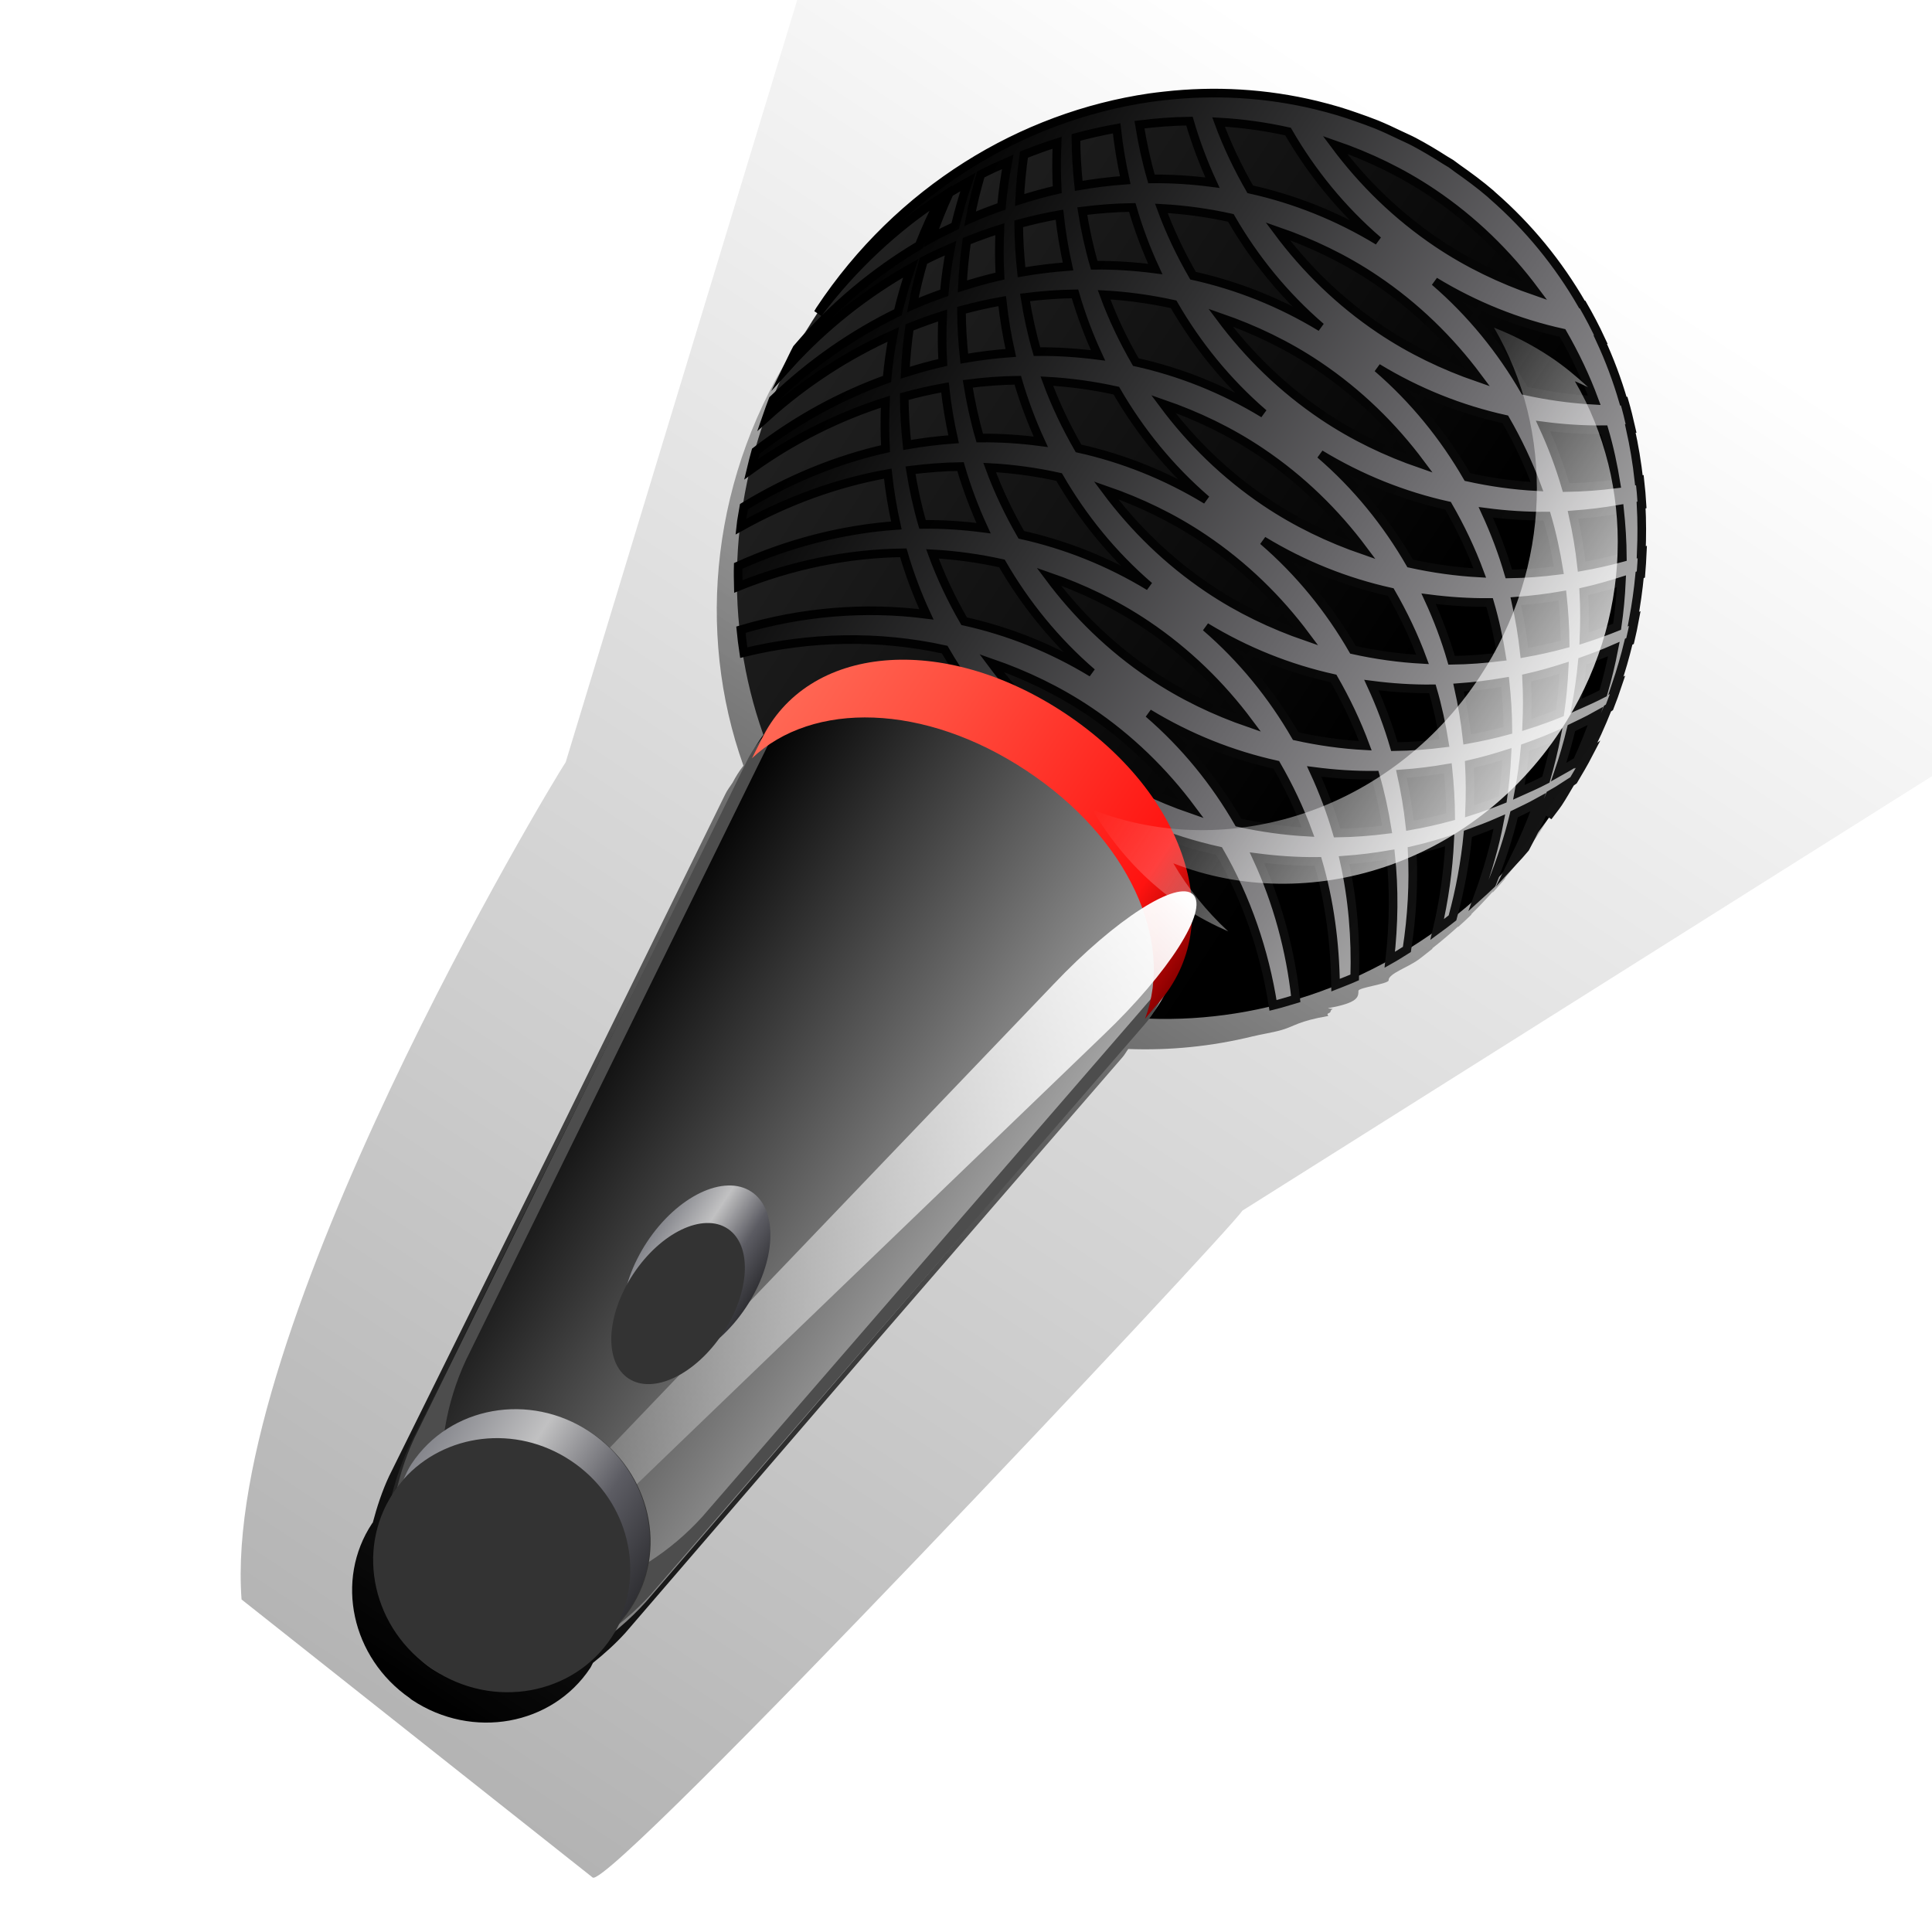
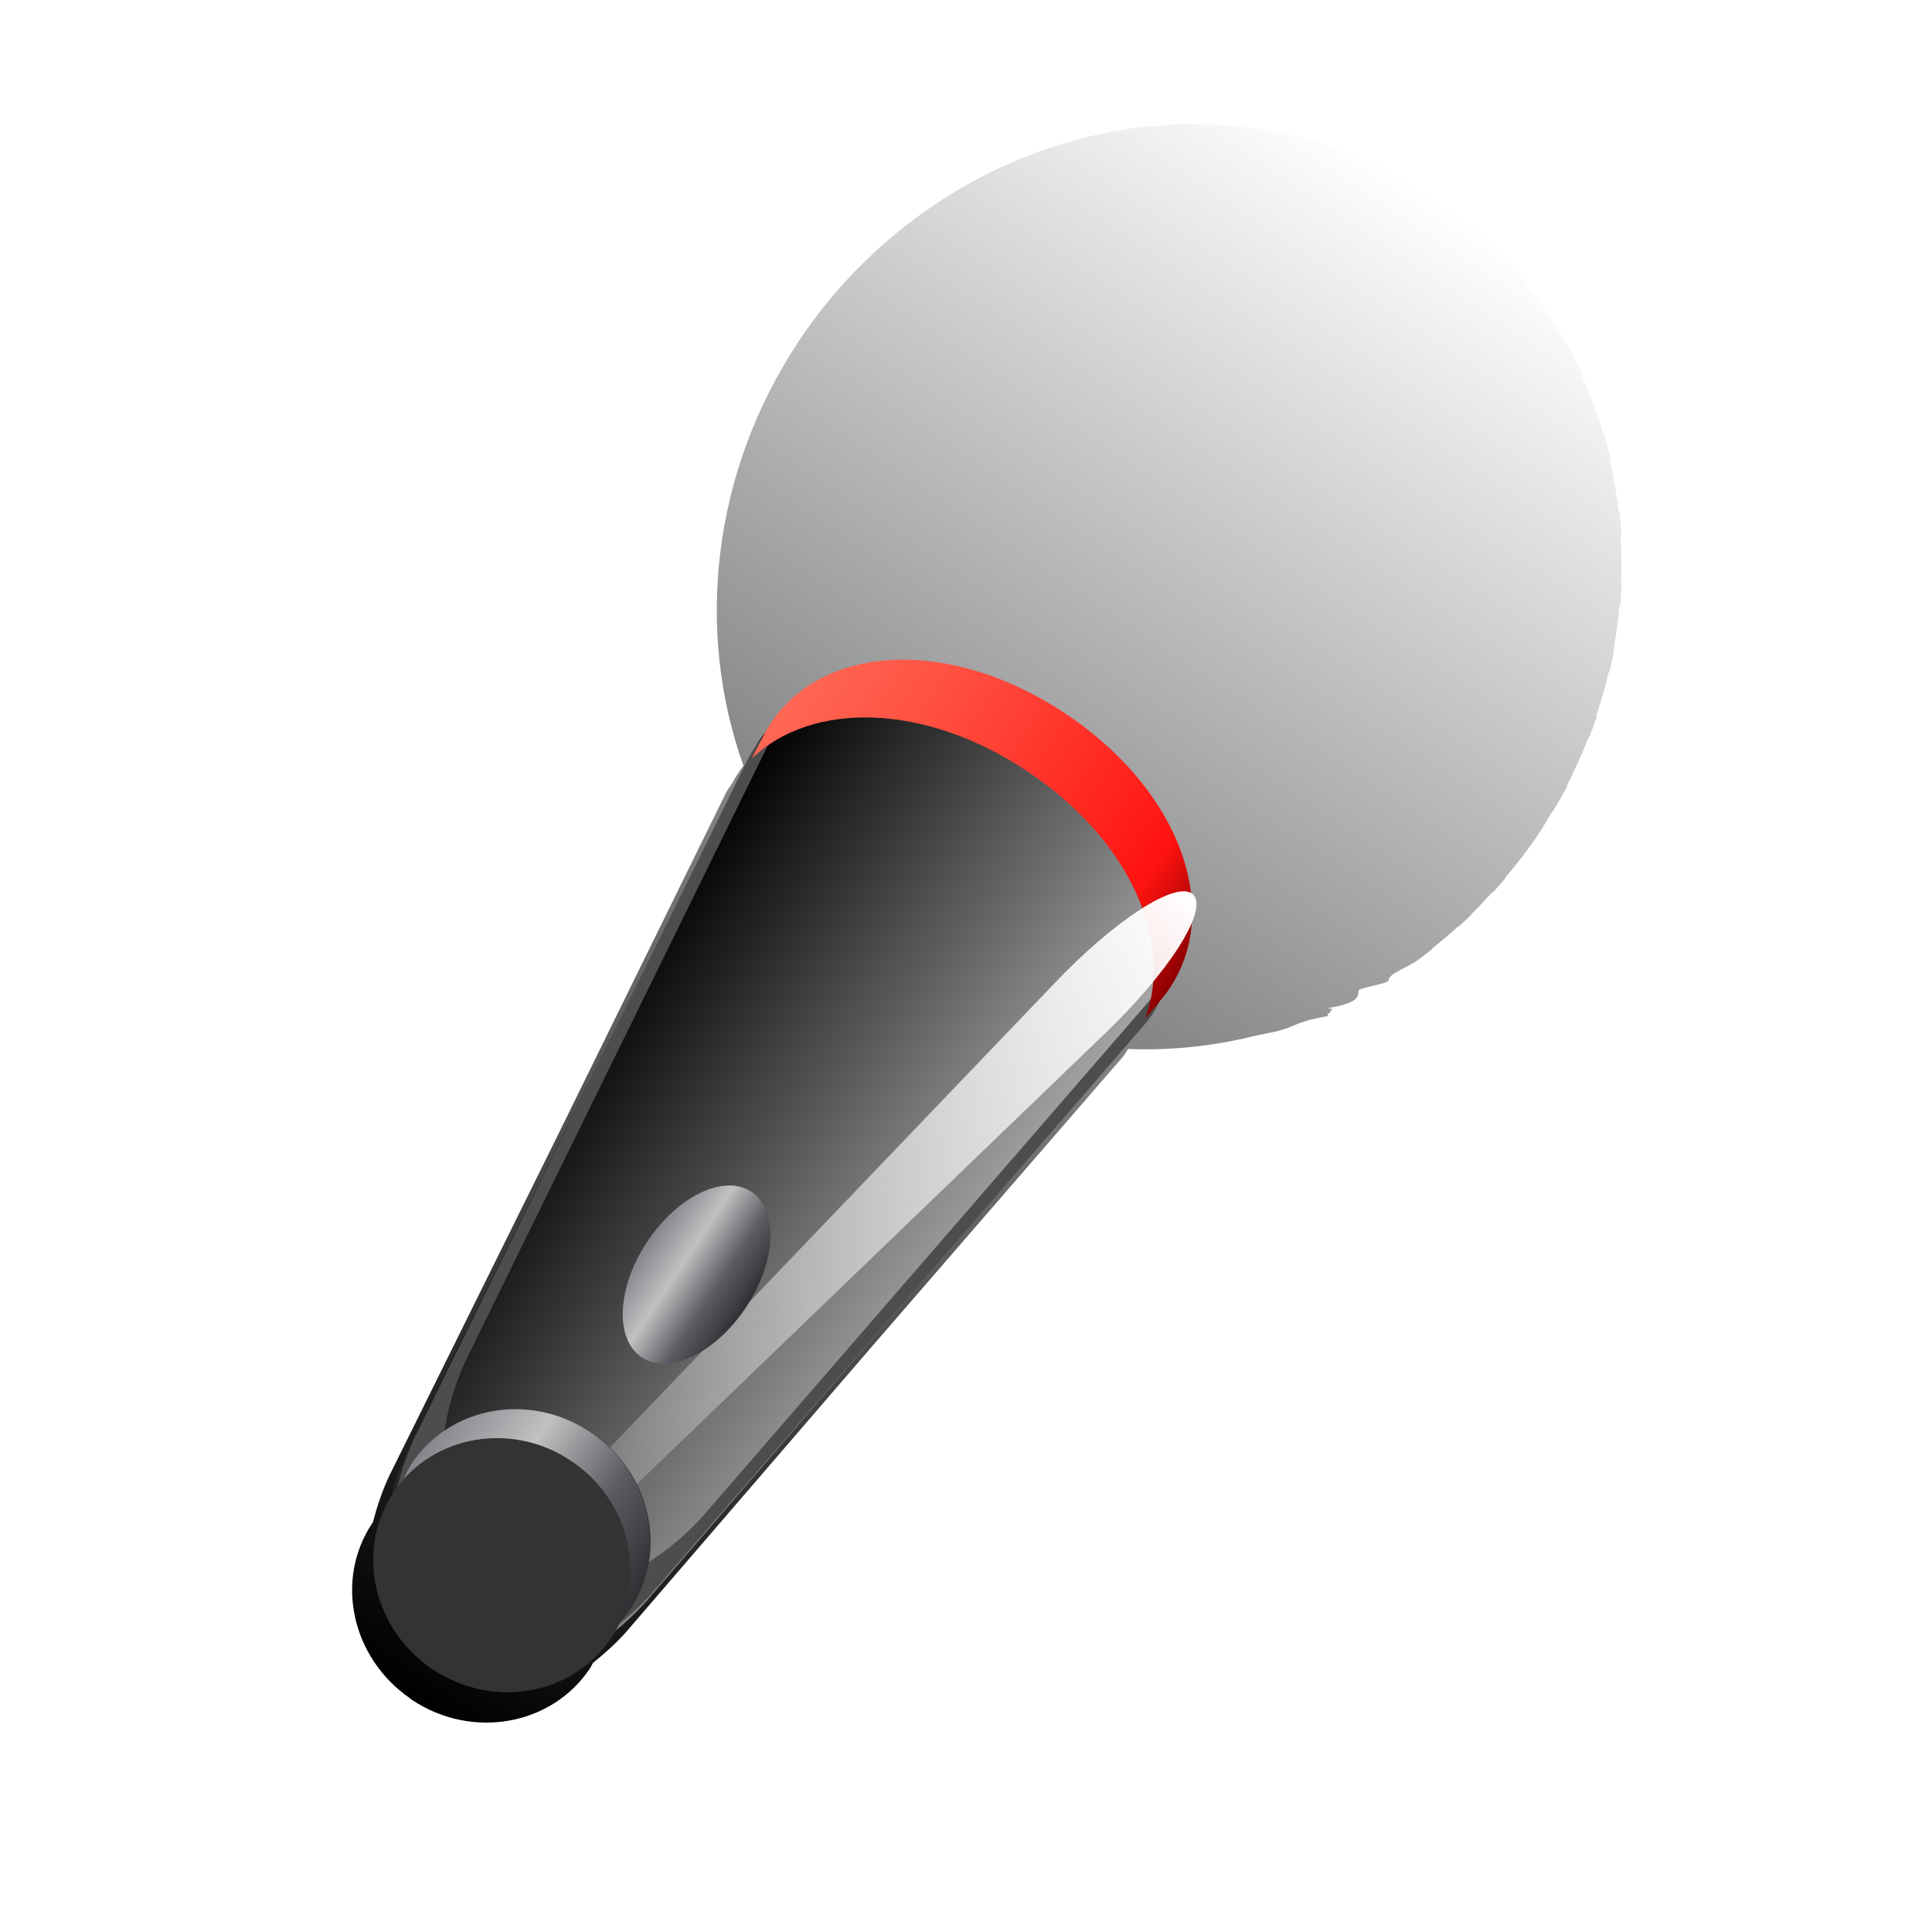
<svg xmlns="http://www.w3.org/2000/svg" version="1.1" id="Capa_1" x="0px" y="0px" width="64px" height="64px" viewBox="0 0 64 64" enable-background="new 0 0 64 64" xml:space="preserve">
  <filter id="AI_DesenfoqueGaussiano_4">
    <feGaussianBlur stdDeviation="3" />
  </filter>
  <g opacity="0.3" filter="url(#AI_DesenfoqueGaussiano_4)">
    <linearGradient id="SVGID_1_" gradientUnits="userSpaceOnUse" x1="33.484" y1="65.081" x2="33.484" y2="1.728" gradientTransform="matrix(0.834 0.552 -0.552 0.834 23.273 -13.463)">
      <stop offset="0" style="stop-color:#000000" />
      <stop offset="1" style="stop-color:#000000;stop-opacity:0" />
    </linearGradient>
-     <path fill-rule="evenodd" clip-rule="evenodd" fill="url(#SVGID_1_)" d="M70.585,19.959L30.238-6.776   c-0.59-0.391-1.27-0.745-1.778,0.023l-9.72,31.999C18.233,26.01,7.327,44.118,8.002,52.985l11.633,9.212   c0.591,0.392,21.019-21.331,21.524-22.095l29.736-18.734C71.404,20.6,71.177,20.351,70.585,19.959z" />
  </g>
  <linearGradient id="SVGID_2_" gradientUnits="userSpaceOnUse" x1="31.06" y1="63.482" x2="31.06" y2="3.274" gradientTransform="matrix(0.834 0.552 -0.552 0.834 23.273 -13.463)">
    <stop offset="0" style="stop-color:#000000" />
    <stop offset="1" style="stop-color:#000000;stop-opacity:0" />
  </linearGradient>
  <path fill-rule="evenodd" clip-rule="evenodd" fill="url(#SVGID_2_)" d="M52.162,11.899c-0.007-0.015-0.015-0.028-0.022-0.043  c-0.128-0.252-0.251-0.506-0.393-0.751c-0.008-0.002-0.014-0.001-0.021-0.003c-0.039-0.069-0.086-0.132-0.127-0.2  c-0.104-0.176-0.215-0.349-0.328-0.519c-0.158-0.24-0.324-0.473-0.497-0.704c-0.08-0.107-0.157-0.217-0.242-0.322  c-0.528-0.664-1.113-1.29-1.767-1.858c-0.023-0.02-0.042-0.041-0.064-0.059c-0.35-0.3-0.724-0.576-1.107-0.844  c-0.069-0.048-0.133-0.104-0.203-0.151c-0.066-0.043-0.134-0.078-0.201-0.121c-0.339-0.217-0.682-0.422-1.032-0.607  c-0.154-0.081-0.312-0.148-0.467-0.223c-0.255-0.123-0.51-0.242-0.771-0.349c-0.22-0.088-0.44-0.166-0.663-0.243  c-0.198-0.07-0.397-0.139-0.6-0.198c-0.09-0.027-0.181-0.048-0.271-0.073c-0.059-0.017-0.118-0.032-0.177-0.048  c-0.097-0.025-0.19-0.053-0.287-0.077c-0.195-0.047-0.393-0.075-0.588-0.114c-0.192-0.038-0.384-0.083-0.577-0.113  c-0.251-0.038-0.503-0.06-0.755-0.085c-0.421-0.043-0.841-0.066-1.266-0.072c-0.2-0.002-0.402-0.014-0.605-0.008  c-0.282,0.008-0.562,0.037-0.843,0.061c-0.134,0.011-0.27,0.012-0.401,0.028c-0.051,0.005-0.1,0.013-0.148,0.018  c-0.091,0.011-0.182,0.021-0.273,0.033c-0.017,0.002-0.035,0.004-0.052,0.007c-0.059,0.008-0.116,0.025-0.174,0.035  c-0.448,0.07-0.894,0.158-1.337,0.269c-0.086,0.021-0.17,0.05-0.255,0.072c-0.427,0.115-0.85,0.246-1.268,0.398  c-0.085,0.031-0.168,0.065-0.253,0.099c-0.417,0.159-0.828,0.335-1.23,0.531c-0.079,0.038-0.156,0.077-0.231,0.116  c-0.413,0.208-0.817,0.435-1.215,0.682c-0.06,0.038-0.12,0.074-0.181,0.113c-0.419,0.269-0.826,0.558-1.225,0.868  c-0.029,0.023-0.062,0.045-0.092,0.069c-1.317,1.044-2.51,2.304-3.496,3.793c-2.906,4.386-3.413,9.622-1.83,14.058  c-0.134,0.172-0.252,0.358-0.356,0.558c-0.085,0.132-0.183,0.252-0.251,0.399c-1.853,3.775-3.708,7.548-5.561,11.323  c-1.856,3.752-3.713,7.503-5.569,11.254c-0.236,0.505-0.403,1.022-0.54,1.537c-0.007,0.011-0.017,0.019-0.023,0.029  c-1.247,1.882-0.681,4.45,1.248,5.789c0.017,0.012,0.029,0.031,0.047,0.042c0.005,0.003,0.009,0.003,0.012,0.006  c0.006,0.004,0.011,0.009,0.017,0.013c1.996,1.323,4.639,0.848,5.904-1.062c0.034-0.052,0.054-0.111,0.086-0.165  c0.376-0.302,0.742-0.628,1.079-1.001c2.731-3.172,5.462-6.344,8.194-9.516c2.753-3.178,5.505-6.356,8.259-9.535  c0.081-0.089,0.132-0.191,0.202-0.286c1.381,0.053,2.767-0.086,4.121-0.418l0,0c0.253-0.062,0.72-0.139,0.97-0.214l0,0  C42.91,33.984,43,33.83,44,33.655c0,0.001,0,0.002,0,0.003c0-0.031-0.064-0.063,0.012-0.093c0.113-0.047,0.021-0.087,0.133-0.137  C44.166,33.419,44,33.411,44,33.402c0-0.002,0-0.004,0-0.006c1-0.178,1-0.371,1-0.583c0,0.003,0,0.005,0,0.008  c0-0.107,1-0.229,1-0.346c0-0.003,0-0.007,0-0.01c0-0.209,0.644-0.427,0.971-0.664c-0.001,0.006-0.02,0.012-0.021,0.017  c0.171-0.124,0.331-0.257,0.501-0.389c0-0.006-0.004-0.011-0.002-0.017c0.295-0.231,0.577-0.472,0.857-0.725  c-0.002,0.008-0.006,0.017-0.008,0.025c0.148-0.134,0.295-0.268,0.438-0.408c0.002-0.009,0.006-0.018,0.009-0.026  c0.247-0.241,0.483-0.494,0.718-0.752c-0.008,0.016-0.015,0.033-0.022,0.049c0.139-0.15,0.274-0.3,0.408-0.457  c0.009-0.016,0.015-0.033,0.021-0.05c0.4-0.475,0.784-0.969,1.135-1.499c0.146-0.22,0.266-0.447,0.4-0.671  c0.014-0.011,0.027-0.022,0.042-0.032c0.17-0.287,0.341-0.571,0.492-0.863c-0.014,0.008-0.025,0.018-0.038,0.026  c0.267-0.512,0.497-1.034,0.703-1.561c0.011-0.008,0.021-0.016,0.033-0.022c0.098-0.248,0.187-0.497,0.271-0.747  c-0.012,0.006-0.021,0.013-0.033,0.021c0.162-0.481,0.3-0.967,0.414-1.454c0.011-0.005,0.021-0.01,0.03-0.016  c0.058-0.244,0.11-0.488,0.155-0.733c-0.01,0.005-0.02,0.01-0.028,0.015c0.091-0.492,0.158-0.982,0.203-1.474  c0.009-0.004,0.019-0.008,0.028-0.012c0.021-0.25,0.037-0.499,0.048-0.748c-0.01,0.003-0.02,0.007-0.027,0.011  c0.021-0.521,0.021-1.038-0.01-1.554c0.011-0.002,0.02-0.005,0.028-0.008c-0.016-0.276-0.043-0.552-0.074-0.827  c-0.008,0.002-0.019,0.005-0.027,0.006c-0.062-0.567-0.158-1.127-0.283-1.681c-0.002-0.011-0.003-0.023-0.006-0.035  c0.01,0,0.019-0.003,0.026-0.003c-0.069-0.304-0.141-0.606-0.228-0.904c-0.01,0-0.019,0.002-0.028,0.002  c-0.004-0.011-0.009-0.022-0.013-0.034c-0.188-0.634-0.423-1.25-0.692-1.85c-0.023-0.051-0.035-0.105-0.059-0.156  c0.008,0.001,0.015,0.001,0.021,0.001C52.298,12.145,52.225,12.025,52.162,11.899z" />
  <g>
    <linearGradient id="SVGID_3_" gradientUnits="userSpaceOnUse" x1="16.336" y1="17.665" x2="45.785" y2="17.665" gradientTransform="matrix(0.834 0.552 -0.552 0.834 23.273 -13.463)">
      <stop offset="0" style="stop-color:#212121" />
      <stop offset="0.774" style="stop-color:#000000" />
      <stop offset="1" style="stop-color:#000000" />
    </linearGradient>
-     <path fill="url(#SVGID_3_)" d="M51.681,26.552c-4.756,7.179-14.108,9.357-20.888,4.865c-6.778-4.492-8.417-13.953-3.66-21.132   S41.242,0.927,48.02,5.419C54.799,9.911,56.438,19.374,51.681,26.552z" />
    <linearGradient id="SVGID_4_" gradientUnits="userSpaceOnUse" x1="22.556" y1="43.846" x2="38.42" y2="43.846" gradientTransform="matrix(0.834 0.552 -0.552 0.834 23.273 -13.463)">
      <stop offset="0" style="stop-color:#000000" />
      <stop offset="1" style="stop-color:#A8A8A8" />
    </linearGradient>
    <path fill="url(#SVGID_4_)" d="M21.395,53.065c-2.167,2.403-5.335,3.378-7.098,2.209l0,0c-1.762-1.167-2.1-4.465-0.732-7.397   c3.767-7.61,7.532-15.22,11.299-22.83c1.367-2.932,5.744-3.141,9.775-0.47l0,0c4.03,2.67,5.544,6.782,3.377,9.185   C32.475,40.198,26.935,46.632,21.395,53.065z" />
    <path fill="#4D4D4D" d="M23.26,50.25c-2.125,2.339-5.26,3.264-7.022,2.096c-1.761-1.167-2.133-4.415-0.806-7.284   c3.461-7.046,6.923-14.093,10.383-21.14c-0.473,0.354-0.855,0.811-1.118,1.378c-3.657,7.444-7.312,14.888-10.969,22.333   c-1.326,2.869-0.956,6.117,0.806,7.284c1.764,1.168,4.898,0.243,7.023-2.097c5.431-6.269,10.861-12.537,16.291-18.805   c0.422-0.463,0.692-0.994,0.834-1.567C33.54,38.381,28.401,44.316,23.26,50.25z" />
    <linearGradient id="SVGID_5_" gradientUnits="userSpaceOnUse" x1="16.307" y1="15.301" x2="46.995" y2="15.301" gradientTransform="matrix(0.834 0.552 -0.552 0.834 23.273 -13.463)">
      <stop offset="0" style="stop-color:#000000" />
      <stop offset="0.113" style="stop-color:#0D0D0D" />
      <stop offset="0.323" style="stop-color:#2F2F30" />
      <stop offset="0.605" style="stop-color:#666568" />
      <stop offset="0.662" style="stop-color:#727174" />
      <stop offset="0.762" style="stop-color:#868587" />
      <stop offset="0.898" style="stop-color:#A8A8A8" />
      <stop offset="1" style="stop-color:#A6A6A6" />
    </linearGradient>
    <linearGradient id="SVGID_6_" gradientUnits="userSpaceOnUse" x1="16.211" y1="15.335" x2="45.91" y2="15.335" gradientTransform="matrix(0.834 0.552 -0.552 0.834 23.273 -13.463)">
      <stop offset="0" style="stop-color:#000000" />
      <stop offset="0.48" style="stop-color:#030303" />
      <stop offset="0.823" style="stop-color:#0C0C0C" />
      <stop offset="1" style="stop-color:#141414" />
    </linearGradient>
-     <path fill="url(#SVGID_5_)" stroke="url(#SVGID_6_)" stroke-width="0.286" stroke-miterlimit="10" d="M51.852,26.028   c-0.183,0.345-0.365,0.69-0.575,1.027c0.112-0.156,0.234-0.299,0.342-0.46c0.147-0.221,0.272-0.449,0.407-0.673   c0.033-0.022,0.064-0.05,0.099-0.073c0.17-0.287,0.34-0.572,0.491-0.863c-0.027,0.019-0.055,0.041-0.084,0.06   c0.271-0.516,0.508-1.041,0.719-1.572c0.021-0.014,0.043-0.03,0.064-0.044c0.098-0.248,0.188-0.497,0.271-0.747   c-0.02,0.011-0.037,0.024-0.057,0.035c0.164-0.483,0.306-0.97,0.423-1.46c0.016-0.008,0.03-0.016,0.046-0.024   c0.058-0.244,0.11-0.487,0.155-0.733c-0.016,0.008-0.03,0.016-0.045,0.022c0.092-0.491,0.161-0.983,0.208-1.476   c0.014-0.005,0.026-0.012,0.04-0.017c0.021-0.25,0.037-0.499,0.048-0.748c-0.012,0.004-0.023,0.009-0.034,0.013   c0.022-0.521,0.022-1.039-0.006-1.555c0.011-0.002,0.021-0.006,0.03-0.009c-0.015-0.276-0.041-0.552-0.072-0.827   c-0.011,0.002-0.021,0.005-0.031,0.007c-0.063-0.58-0.159-1.152-0.285-1.716c0.008,0,0.018-0.003,0.026-0.003   c-0.069-0.304-0.142-0.606-0.229-0.904c-0.01,0-0.02,0.002-0.028,0.002c-0.203-0.699-0.458-1.38-0.764-2.04   c0.009,0,0.016,0.001,0.021,0.001c-0.184-0.398-0.389-0.787-0.609-1.167c-0.007-0.002-0.013-0.002-0.021-0.003   c-0.772-1.339-1.762-2.56-2.962-3.604c-0.023-0.02-0.042-0.041-0.063-0.059c-0.349-0.3-0.724-0.576-1.107-0.845   c-0.07-0.048-0.133-0.103-0.203-0.15c-0.065-0.043-0.135-0.078-0.201-0.121c-0.339-0.217-0.682-0.423-1.031-0.607   c-0.154-0.081-0.312-0.148-0.468-0.223c-0.254-0.123-0.51-0.242-0.771-0.349c-0.22-0.088-0.44-0.166-0.663-0.244   c-0.199-0.069-0.398-0.138-0.6-0.198c-0.242-0.072-0.488-0.137-0.735-0.198c-1.652-0.398-3.354-0.497-5.036-0.305   c-0.158,0.017-0.315,0.036-0.472,0.058c-4.241,0.622-8.292,3.057-10.93,7.037c-0.022,0.035-0.042,0.073-0.064,0.109   c1.166-1.542,2.545-2.828,4.068-3.826c-0.27,0.516-0.505,1.041-0.715,1.572c-1.491,0.89-2.866,2.031-4.05,3.42   c-0.101,0.186-0.186,0.377-0.278,0.565c1.195-1.318,2.569-2.396,4.048-3.23c-0.164,0.483-0.306,0.97-0.423,1.461   c-1.49,0.726-2.893,1.697-4.139,2.896c-0.075,0.187-0.138,0.377-0.204,0.566c1.271-1.142,2.687-2.057,4.188-2.728   c-0.093,0.491-0.163,0.983-0.207,1.477c-1.54,0.554-3.01,1.355-4.347,2.391c-0.056,0.2-0.108,0.4-0.156,0.602   c1.378-0.991,2.883-1.743,4.449-2.241c-0.023,0.521-0.024,1.039,0.004,1.555c-1.636,0.369-3.219,1.025-4.69,1.921   c-0.035,0.223-0.083,0.443-0.106,0.665c1.537-0.856,3.181-1.458,4.87-1.758c0.063,0.58,0.159,1.152,0.285,1.716   c-1.79,0.127-3.566,0.586-5.239,1.34c-0.007,0.228-0.001,0.455,0.004,0.682c1.755-0.706,3.608-1.094,5.465-1.116   c0.204,0.699,0.46,1.381,0.765,2.039c-2.049-0.264-4.143-0.084-6.144,0.508c0.026,0.254,0.054,0.508,0.093,0.76   c2.19-0.534,4.467-0.583,6.657-0.1c1.047,1.811,2.482,3.412,4.314,4.643c1.49,1.001,3.11,1.659,4.778,2.029   c0.907,1.572,1.501,3.31,1.785,5.115c0.252-0.062,0.502-0.139,0.752-0.214c-0.176-1.628-0.608-3.21-1.287-4.682   c0.672,0.087,1.347,0.133,2.022,0.125c0.384,1.32,0.566,2.701,0.584,4.098c0.212-0.084,0.426-0.163,0.635-0.256   c0.039-1.314-0.067-2.621-0.353-3.882c0.517-0.037,1.03-0.101,1.542-0.19c0.122,1.148,0.106,2.32-0.028,3.491   c0.192-0.107,0.379-0.229,0.567-0.345c0.168-1.092,0.232-2.189,0.175-3.272c0.419-0.095,0.833-0.213,1.244-0.344   c-0.047,0.987-0.184,1.978-0.416,2.959c0.171-0.124,0.34-0.258,0.508-0.389c0.252-0.921,0.423-1.852,0.511-2.782   c0.35-0.125,0.698-0.255,1.043-0.407c-0.16,0.832-0.4,1.658-0.697,2.472c0.148-0.134,0.296-0.268,0.44-0.408   c0.304-0.759,0.56-1.528,0.746-2.306c0.267-0.13,0.535-0.254,0.796-0.399c-0.23,0.669-0.518,1.327-0.838,1.976   c0.139-0.15,0.275-0.3,0.407-0.458c0.311-0.579,0.592-1.167,0.829-1.764C51.521,26.236,51.688,26.135,51.852,26.028z    M53.461,21.501c-0.095,0.49-0.214,0.979-0.355,1.465c-0.293,0.154-0.594,0.285-0.894,0.419c0.092-0.492,0.161-0.984,0.207-1.477   C52.77,21.782,53.117,21.652,53.461,21.501z M43.734,15.048c1.339,0.813,2.765,1.378,4.234,1.705   c0.412,0.713,0.766,1.457,1.051,2.229c-0.774-0.042-1.543-0.149-2.305-0.317C45.938,17.32,44.947,16.092,43.734,15.048z    M45.165,18.226c-1.119-0.387-2.208-0.904-3.234-1.592c-1.346-0.905-2.474-2.012-3.398-3.253c1.121,0.388,2.21,0.904,3.232,1.592   C43.111,15.877,44.24,16.986,45.165,18.226z M43.827,13.772c-1.347-0.905-2.473-2.013-3.398-3.252   c1.12,0.388,2.21,0.904,3.232,1.592c1.346,0.905,2.475,2.013,3.399,3.252C45.942,14.978,44.853,14.461,43.827,13.772z    M41.859,13.699c-1.339-0.815-2.767-1.38-4.234-1.705c-0.412-0.714-0.768-1.458-1.051-2.23c0.774,0.042,1.543,0.149,2.303,0.316   C39.654,11.427,40.646,12.653,41.859,13.699z M36.374,11.773c-0.673-0.086-1.347-0.133-2.022-0.125   c-0.171-0.587-0.301-1.188-0.397-1.795c0.549-0.07,1.104-0.111,1.655-0.119C35.813,10.433,36.069,11.114,36.374,11.773z    M36.98,12.941c0.778,1.346,1.771,2.573,2.983,3.618c-1.339-0.814-2.767-1.38-4.235-1.705c-0.412-0.714-0.767-1.458-1.05-2.229   C35.453,12.667,36.221,12.774,36.98,12.941z M39.869,17.834c1.347,0.905,2.476,2.013,3.399,3.252   c-1.119-0.387-2.207-0.903-3.233-1.592c-1.346-0.905-2.474-2.013-3.398-3.253C37.757,16.629,38.846,17.146,39.869,17.834z    M41.839,17.91c1.338,0.813,2.765,1.378,4.233,1.704c0.412,0.713,0.768,1.457,1.052,2.23c-0.774-0.042-1.544-0.149-2.305-0.318   C44.043,20.181,43.052,18.954,41.839,17.91z M47.323,19.833c0.672,0.087,1.347,0.132,2.022,0.125   c0.172,0.588,0.3,1.188,0.399,1.797c-0.553,0.068-1.104,0.112-1.658,0.118C47.884,21.174,47.628,20.493,47.323,19.833z    M50.213,19.917c0.517-0.038,1.028-0.1,1.541-0.19c0.057,0.53,0.091,1.064,0.094,1.603c-0.447,0.122-0.896,0.222-1.35,0.303   C50.436,21.054,50.34,20.482,50.213,19.917z M49.982,19.012c-0.203-0.699-0.459-1.38-0.764-2.041   c0.672,0.088,1.347,0.133,2.022,0.125c0.172,0.588,0.3,1.188,0.399,1.796C51.089,18.962,50.538,19.005,49.982,19.012z    M48.611,15.803c-0.776-1.344-1.769-2.571-2.98-3.616c1.338,0.813,2.764,1.378,4.234,1.704c0.411,0.713,0.765,1.457,1.05,2.23   C50.142,16.08,49.372,15.972,48.611,15.803z M45.724,10.912c-1.348-0.905-2.475-2.013-3.399-3.253   c1.12,0.388,2.21,0.904,3.232,1.592c1.348,0.905,2.475,2.014,3.399,3.253C47.838,12.117,46.749,11.6,45.724,10.912z M43.757,10.837   c-1.341-0.815-2.769-1.38-4.236-1.705c-0.412-0.714-0.767-1.457-1.05-2.23c0.773,0.042,1.542,0.148,2.302,0.316   C41.55,8.565,42.543,9.792,43.757,10.837z M38.27,8.912c-0.671-0.087-1.348-0.133-2.022-0.125c-0.171-0.588-0.3-1.188-0.397-1.795   c0.55-0.069,1.104-0.112,1.657-0.12C37.709,7.572,37.965,8.252,38.27,8.912z M35.38,8.828c-0.515,0.038-1.028,0.101-1.541,0.19   c-0.056-0.53-0.091-1.065-0.093-1.603c0.446-0.122,0.896-0.223,1.349-0.303C35.158,7.691,35.254,8.265,35.38,8.828z M33.126,9.145   c-0.419,0.094-0.834,0.213-1.246,0.343c0.024-0.501,0.073-1,0.144-1.503c0.362-0.145,0.728-0.277,1.098-0.394   C33.099,8.111,33.098,8.629,33.126,9.145z M33.199,9.973c0.062,0.58,0.158,1.153,0.285,1.717c-0.515,0.037-1.028,0.1-1.541,0.19   c-0.057-0.531-0.091-1.065-0.093-1.604C32.297,10.155,32.746,10.053,33.199,9.973z M33.714,12.595   c0.204,0.699,0.46,1.38,0.763,2.04c-0.671-0.088-1.345-0.133-2.021-0.125c-0.171-0.588-0.3-1.189-0.398-1.795   C32.607,12.644,33.162,12.603,33.714,12.595z M35.085,15.803c0.777,1.346,1.771,2.573,2.984,3.618   c-1.341-0.814-2.769-1.379-4.236-1.705c-0.412-0.714-0.767-1.457-1.05-2.229C33.558,15.529,34.325,15.634,35.085,15.803z    M37.974,20.695c1.346,0.905,2.475,2.013,3.399,3.252c-1.119-0.386-2.207-0.903-3.233-1.592c-1.347-0.904-2.474-2.013-3.398-3.252   C35.861,19.49,36.95,20.007,37.974,20.695z M39.943,20.771c1.338,0.813,2.765,1.378,4.234,1.704   c0.411,0.714,0.765,1.457,1.051,2.229c-0.774-0.041-1.544-0.149-2.305-0.318C42.147,23.042,41.154,21.815,39.943,20.771z    M45.428,22.694c0.671,0.087,1.346,0.132,2.022,0.125c0.172,0.589,0.3,1.188,0.398,1.796c-0.552,0.069-1.104,0.112-1.657,0.119   C45.988,24.035,45.732,23.354,45.428,22.694z M48.317,22.778c0.516-0.037,1.028-0.1,1.541-0.189   c0.056,0.53,0.091,1.065,0.093,1.604c-0.446,0.122-0.896,0.222-1.349,0.303C48.539,23.915,48.443,23.342,48.317,22.778z    M50.571,22.462c0.419-0.094,0.834-0.212,1.245-0.343c-0.024,0.5-0.07,1.001-0.144,1.503c-0.36,0.146-0.727,0.277-1.096,0.395   C50.6,23.497,50.6,22.979,50.571,22.462z M53.568,20.761c-0.36,0.146-0.728,0.277-1.096,0.396c0.023-0.521,0.023-1.039-0.006-1.556   c0.42-0.094,0.834-0.212,1.245-0.343C53.688,19.759,53.642,20.26,53.568,20.761z M53.743,18.469   c-0.447,0.122-0.896,0.223-1.349,0.303c-0.063-0.579-0.159-1.151-0.286-1.716c0.517-0.037,1.029-0.1,1.541-0.189   C53.706,17.397,53.74,17.931,53.743,18.469z M53.536,16.032c-0.552,0.069-1.104,0.112-1.658,0.119   c-0.203-0.699-0.458-1.38-0.763-2.04c0.671,0.088,1.346,0.133,2.022,0.125C53.31,14.824,53.438,15.425,53.536,16.032z    M52.812,13.26c-0.774-0.042-1.544-0.15-2.305-0.318c-0.775-1.345-1.768-2.571-2.98-3.616c1.338,0.814,2.766,1.379,4.234,1.704   C52.172,11.744,52.527,12.487,52.812,13.26z M47.453,6.39c1.347,0.905,2.475,2.013,3.399,3.253   c-1.118-0.387-2.208-0.903-3.234-1.592c-1.346-0.905-2.474-2.013-3.398-3.253C45.341,5.186,46.43,5.702,47.453,6.39z M42.668,4.358   c0.777,1.346,1.771,2.573,2.984,3.618c-1.341-0.814-2.768-1.38-4.236-1.705c-0.412-0.714-0.767-1.458-1.05-2.23   C41.141,4.083,41.908,4.19,42.668,4.358z M39.402,4.011c0.204,0.699,0.459,1.381,0.763,2.04c-0.671-0.087-1.346-0.133-2.021-0.125   c-0.171-0.587-0.3-1.188-0.398-1.796C38.296,4.061,38.849,4.019,39.402,4.011z M36.99,4.251c0.063,0.579,0.159,1.152,0.285,1.716   c-0.515,0.037-1.028,0.101-1.541,0.19c-0.056-0.53-0.09-1.064-0.093-1.603C36.089,4.433,36.537,4.332,36.99,4.251z M35.017,4.729   c-0.022,0.521-0.023,1.039,0.005,1.554c-0.419,0.095-0.834,0.213-1.246,0.342c0.024-0.5,0.072-1,0.144-1.502   C34.281,4.978,34.646,4.846,35.017,4.729z M33.383,5.362c-0.093,0.491-0.164,0.983-0.208,1.477c-0.352,0.125-0.7,0.254-1.042,0.407   c0.095-0.491,0.213-0.979,0.355-1.465C32.78,5.625,33.083,5.496,33.383,5.362z M31.449,6.387c0.202-0.126,0.408-0.244,0.616-0.361   C31.9,6.51,31.761,6.997,31.643,7.487c-0.267,0.13-0.535,0.253-0.796,0.399C31.021,7.381,31.221,6.881,31.449,6.387z    M30.237,10.106c0.095-0.491,0.213-0.98,0.354-1.466c0.293-0.154,0.596-0.284,0.896-0.418c-0.094,0.491-0.164,0.983-0.208,1.477   C30.928,9.825,30.579,9.954,30.237,10.106z M30.128,10.845c0.361-0.145,0.728-0.276,1.098-0.394   c-0.022,0.521-0.024,1.039,0.005,1.555c-0.42,0.094-0.834,0.213-1.246,0.342C30.008,11.847,30.057,11.348,30.128,10.845z    M29.954,13.137c0.447-0.121,0.895-0.223,1.349-0.304c0.063,0.58,0.159,1.153,0.286,1.717c-0.516,0.038-1.029,0.101-1.541,0.19   C29.991,14.21,29.957,13.676,29.954,13.137z M30.161,15.575c0.551-0.069,1.104-0.112,1.657-0.12c0.204,0.7,0.459,1.381,0.763,2.041   c-0.671-0.087-1.346-0.133-2.021-0.125C30.388,16.783,30.259,16.182,30.161,15.575z M30.888,18.347   c0.773,0.042,1.541,0.149,2.302,0.317c0.777,1.346,1.771,2.573,2.982,3.619c-1.34-0.815-2.767-1.38-4.234-1.705   C31.524,19.863,31.171,19.12,30.888,18.347z M36.244,25.217c-1.347-0.906-2.475-2.013-3.398-3.253   c1.119,0.388,2.208,0.904,3.232,1.592c1.346,0.905,2.475,2.013,3.398,3.253C38.358,26.422,37.269,25.906,36.244,25.217z    M41.026,27.248c-0.774-1.345-1.768-2.571-2.979-3.616c1.338,0.813,2.764,1.378,4.233,1.704c0.412,0.714,0.766,1.457,1.05,2.23   C42.559,27.524,41.789,27.416,41.026,27.248z M44.295,27.595c-0.203-0.699-0.459-1.38-0.763-2.04   c0.671,0.087,1.346,0.133,2.022,0.125c0.172,0.588,0.3,1.188,0.398,1.796C45.401,27.545,44.85,27.588,44.295,27.595z    M46.707,27.355c-0.063-0.579-0.159-1.151-0.285-1.717c0.515-0.036,1.028-0.1,1.541-0.189c0.055,0.53,0.09,1.065,0.093,1.603   C47.608,27.174,47.16,27.275,46.707,27.355z M48.682,26.877c0.022-0.521,0.022-1.038-0.006-1.555   c0.419-0.094,0.834-0.212,1.244-0.343c-0.023,0.5-0.07,1.002-0.143,1.503C49.416,26.629,49.051,26.76,48.682,26.877z    M50.315,26.246c0.093-0.492,0.161-0.984,0.207-1.477c0.352-0.126,0.699-0.255,1.043-0.407c-0.095,0.49-0.214,0.98-0.356,1.465   C50.917,25.981,50.615,26.111,50.315,26.246z M52.055,24.12c0.267-0.13,0.535-0.254,0.796-0.4c-0.175,0.505-0.374,1.005-0.602,1.5   c-0.203,0.126-0.41,0.243-0.617,0.359C51.797,25.097,51.938,24.61,52.055,24.12z" />
    <linearGradient id="SVGID_7_" gradientUnits="userSpaceOnUse" x1="22.555" y1="27.773" x2="38.42" y2="27.773" gradientTransform="matrix(0.834 0.552 -0.552 0.834 23.273 -13.463)">
      <stop offset="0" style="stop-color:#FF6754" />
      <stop offset="0.284" style="stop-color:#FF4E3F" />
      <stop offset="0.832" style="stop-color:#FF1310" />
      <stop offset="1" style="stop-color:#8C0000" />
    </linearGradient>
    <path fill="url(#SVGID_7_)" d="M24.91,25.119c2.007-1.902,5.712-1.83,9.096,0.413c3.385,2.242,4.897,5.628,3.926,8.216   c0.146-0.174,0.294-0.347,0.438-0.521c2.319-2.633,0.932-6.932-3.1-9.604c-4.031-2.671-8.532-2.274-10.053,0.888   C25.115,24.714,25.013,24.917,24.91,25.119z" />
    <g filter="url(#AI_DesenfoqueGaussiano_4)">
      <linearGradient id="SVGID_8_" gradientUnits="userSpaceOnUse" x1="34.459" y1="60.273" x2="34.459" y2="26.222" gradientTransform="matrix(0.708 0.706 -0.706 0.708 33.647 -13.265)">
        <stop offset="0" style="stop-color:#FFFFFF;stop-opacity:0" />
        <stop offset="0.932" style="stop-color:#FFFFFF;stop-opacity:0.932" />
        <stop offset="1" style="stop-color:#FFFFFF" />
      </linearGradient>
      <path fill="url(#SVGID_8_)" d="M19.741,50.469c-2.143,2.043-4.038,3.5-4.262,3.277l0,0c-0.226-0.224,1.228-2.124,3.267-4.269    c5.387-5.629,10.775-11.255,16.164-16.882c2.037-2.147,4.104-3.47,4.615-2.96l0,0c0.513,0.511-0.806,2.58-2.946,4.625    C30.965,39.662,25.353,45.065,19.741,50.469z" />
    </g>
    <linearGradient id="SVGID_9_" gradientUnits="userSpaceOnUse" x1="28.629" y1="46.528" x2="32.559" y2="46.528" gradientTransform="matrix(0.834 0.552 -0.552 0.834 23.273 -13.463)">
      <stop offset="0" style="stop-color:#85868C" />
      <stop offset="0.343" style="stop-color:#C1C1C2" />
      <stop offset="0.691" style="stop-color:#5C5C63" />
      <stop offset="1" style="stop-color:#2F2F33" />
    </linearGradient>
    <path fill="url(#SVGID_9_)" d="M24.713,43.306c-1.004,1.514-2.551,2.256-3.455,1.657c-0.905-0.6-0.824-2.313,0.18-3.828   c1.003-1.515,2.549-2.256,3.454-1.657C25.796,40.078,25.717,41.792,24.713,43.306z" />
-     <ellipse transform="matrix(0.834 0.552 -0.552 0.834 27.576 -5.214)" fill="#333333" cx="22.444" cy="43.174" rx="1.778" ry="2.975" />
    <g opacity="0.8" filter="url(#AI_DesenfoqueGaussiano_4)">
      <linearGradient id="SVGID_10_" gradientUnits="userSpaceOnUse" x1="33.02" y1="16.52" x2="44.498" y2="16.52" gradientTransform="matrix(0.834 0.552 -0.552 0.834 23.273 -13.463)">
        <stop offset="0" style="stop-color:#FFFFFF;stop-opacity:0" />
        <stop offset="0.932" style="stop-color:#FFFFFF;stop-opacity:0.932" />
        <stop offset="1" style="stop-color:#FFFFFF" />
      </linearGradient>
-       <path fill="url(#SVGID_10_)" d="M38.868,28.598c4.494,1.754,9.893,0.033,12.816-4.381c2.433-3.668,2.473-8.182,0.487-11.586    c0.148,0.057,0.29,0.132,0.437,0.196c-0.39-0.362-0.803-0.706-1.26-1.009c-0.595-0.394-1.217-0.714-1.856-0.963    c1.986,3.404,1.944,7.917-0.487,11.586c-2.924,4.414-8.322,6.136-12.816,4.381c0.743,1.274,1.764,2.398,3.06,3.258    c0.461,0.305,0.943,0.555,1.435,0.773C39.966,30.184,39.352,29.427,38.868,28.598z" />
    </g>
    <ellipse transform="matrix(0.834 0.552 -0.552 0.834 31.398 -0.552)" fill="#333333" cx="16.615" cy="51.838" rx="4.335" ry="4.146" />
    <ellipse transform="matrix(0.834 0.552 -0.552 0.834 30.977 -1.06)" fill="#333333" cx="17.247" cy="50.885" rx="4.335" ry="4.146" />
    <linearGradient id="SVGID_11_" gradientUnits="userSpaceOnUse" x1="26.188" y1="55.183" x2="34.855" y2="55.183" gradientTransform="matrix(0.834 0.552 -0.552 0.834 23.273 -13.463)">
      <stop offset="0" style="stop-color:#85868C" />
      <stop offset="0.343" style="stop-color:#C1C1C2" />
      <stop offset="0.691" style="stop-color:#5C5C63" />
      <stop offset="1" style="stop-color:#2F2F33" />
    </linearGradient>
    <path fill="url(#SVGID_11_)" d="M18.904,48.383c1.825,1.209,2.459,3.497,1.59,5.34c0.127-0.142,0.259-0.281,0.366-0.444   c1.265-1.908,0.672-4.527-1.324-5.85c-1.994-1.322-4.637-0.847-5.902,1.061c-0.108,0.163-0.185,0.337-0.265,0.511   C14.728,47.482,17.08,47.174,18.904,48.383z" />
  </g>
</svg>